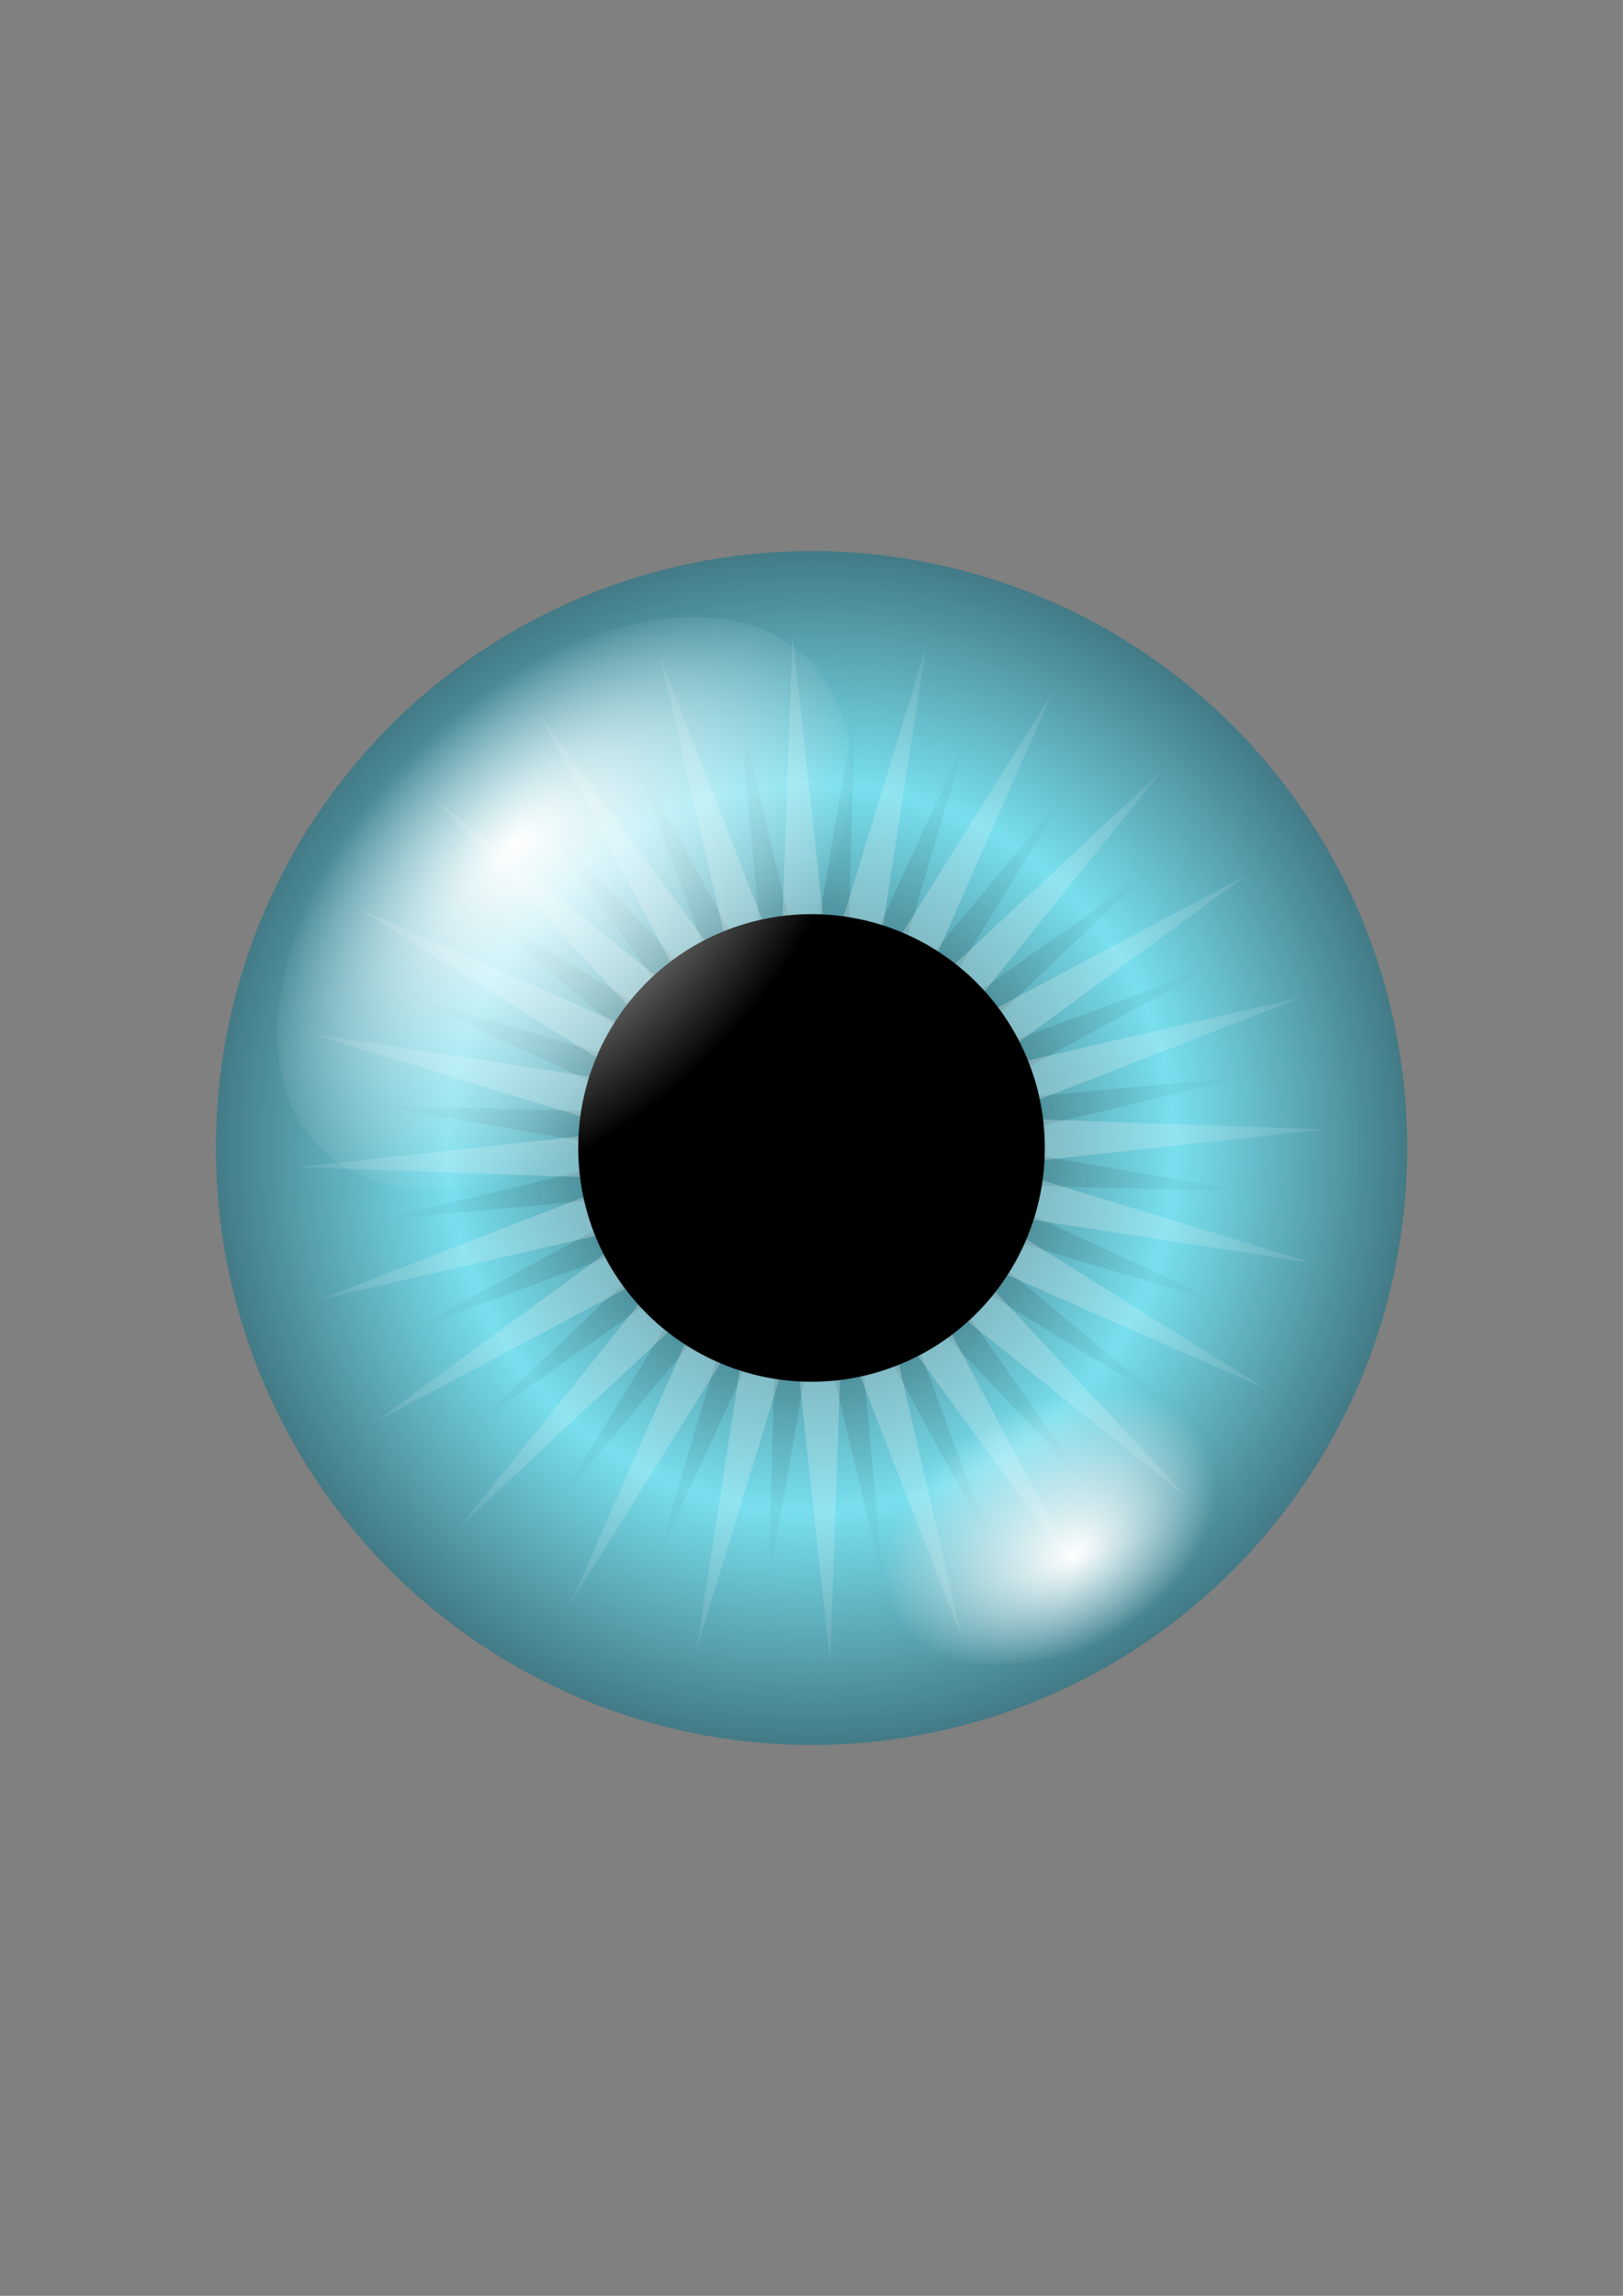
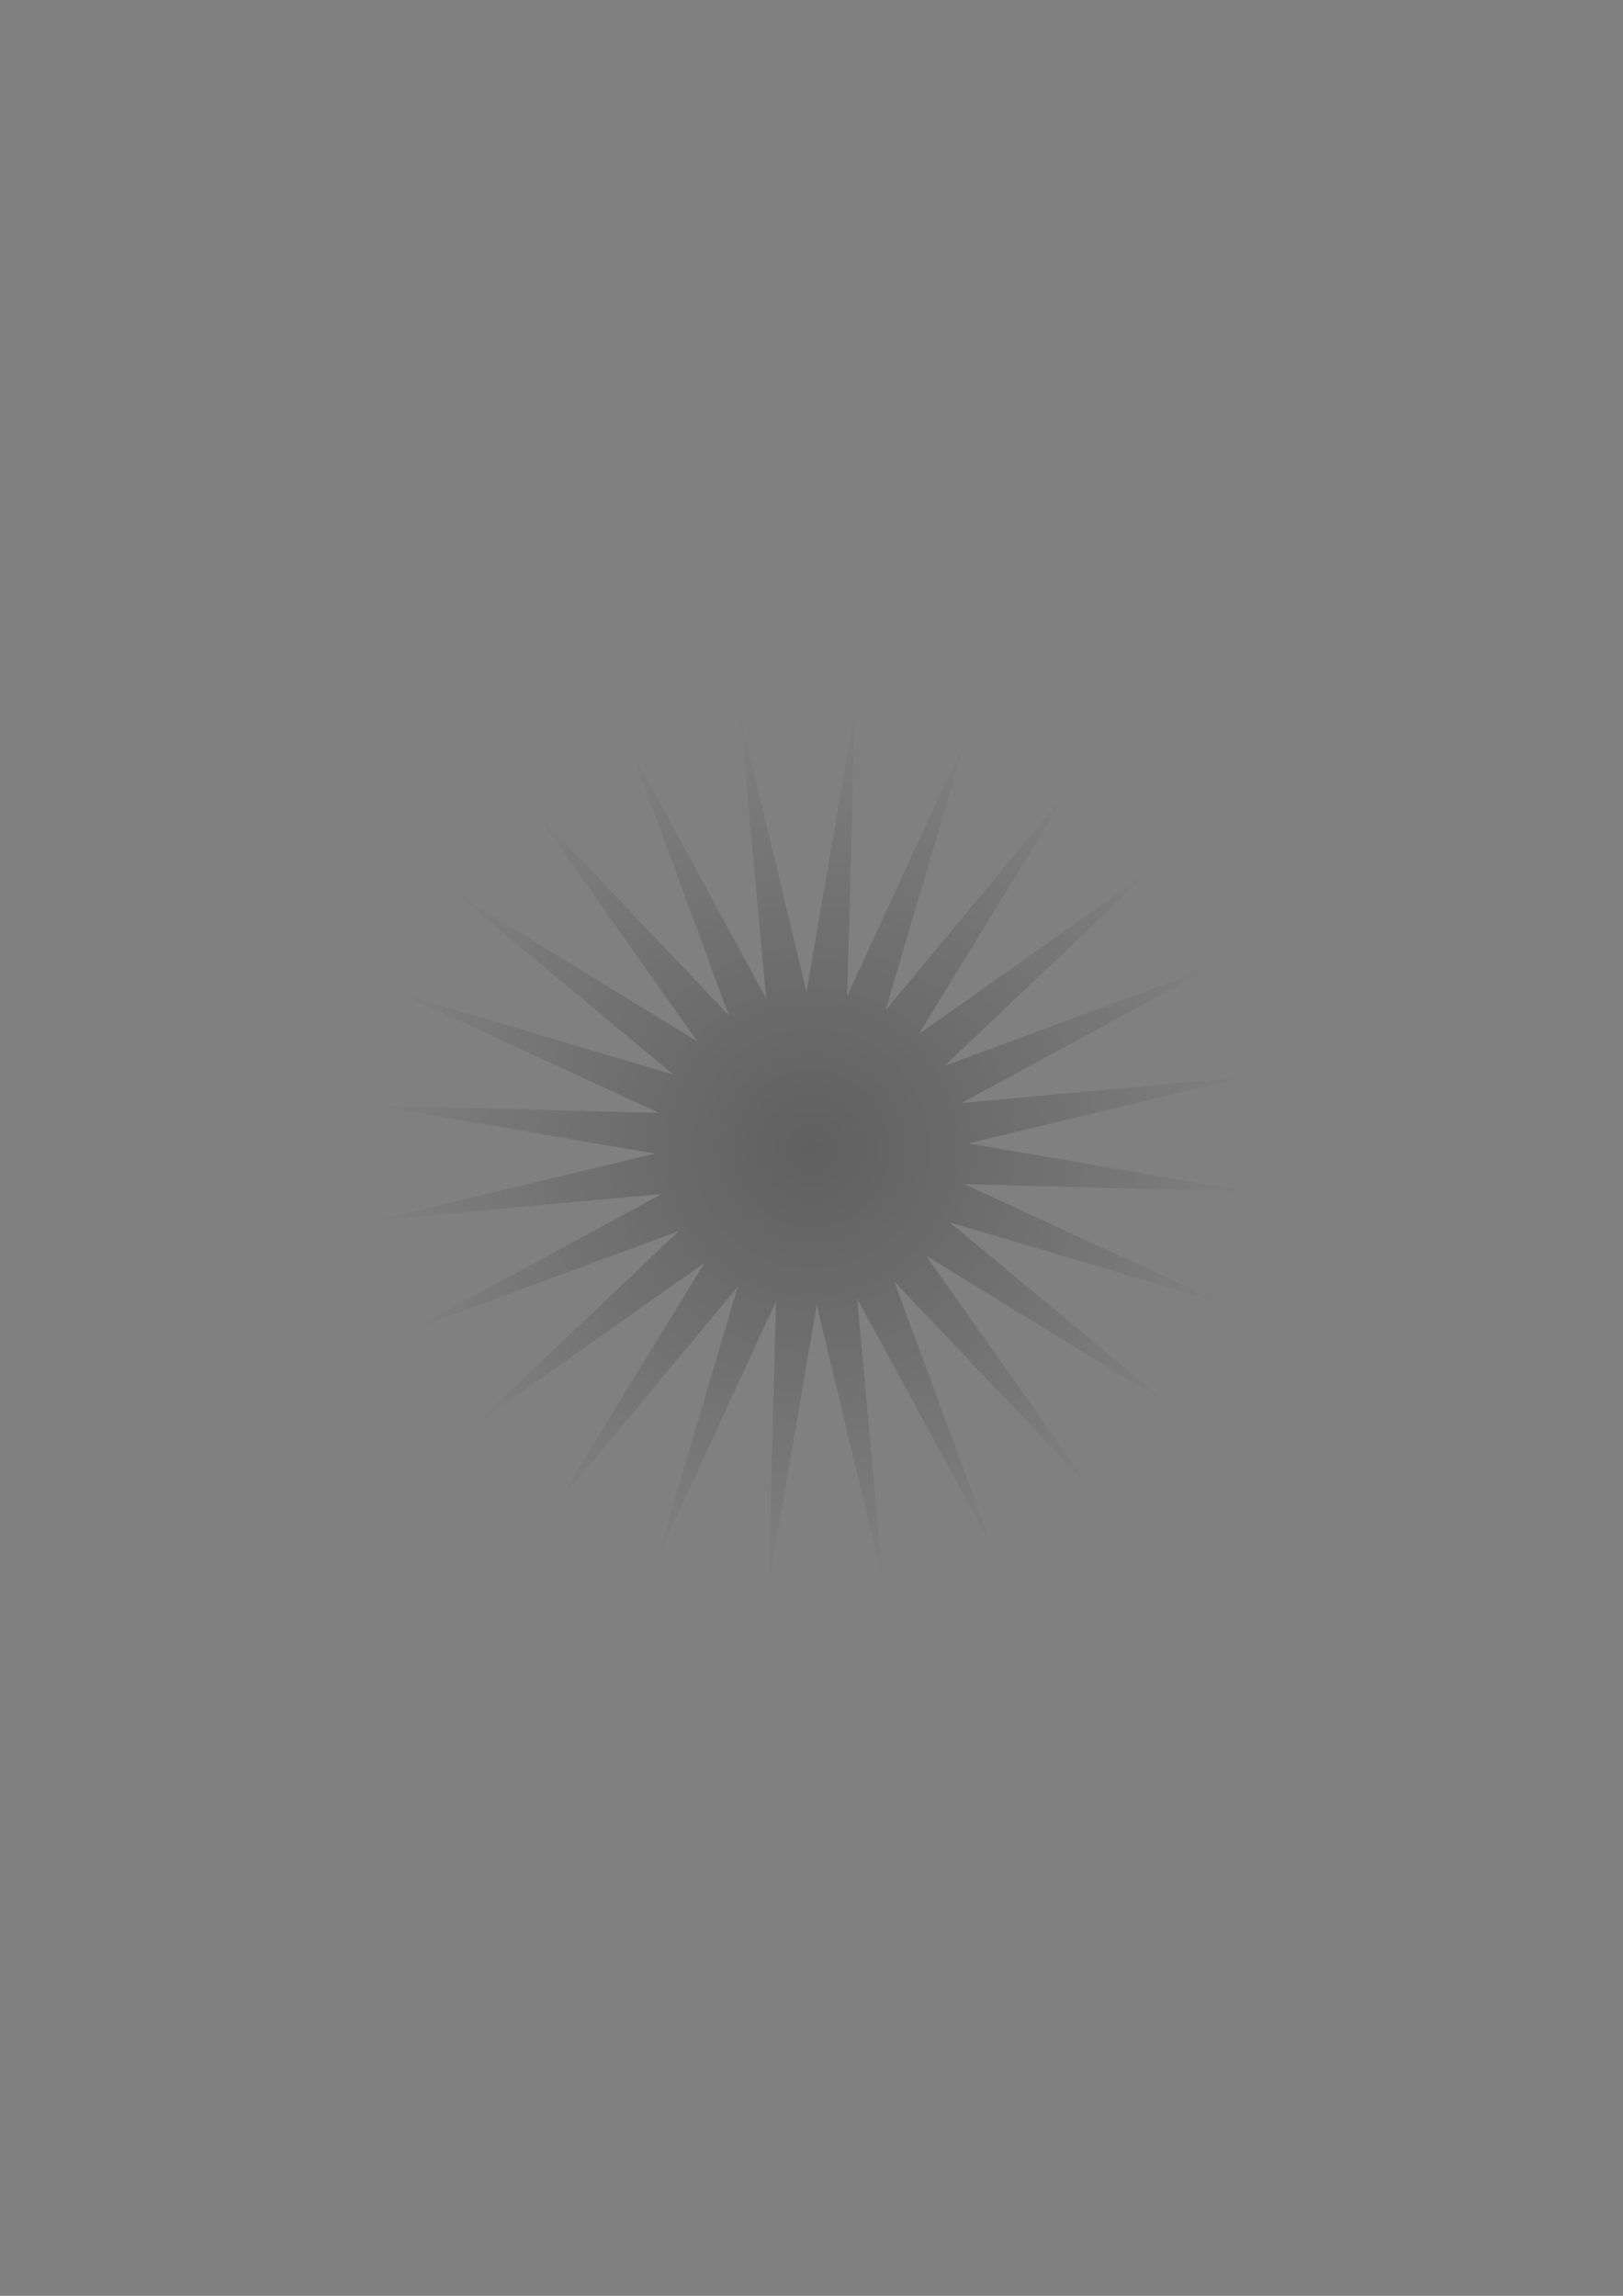
<svg xmlns="http://www.w3.org/2000/svg" xmlns:ns1="http://www.inkscape.org/namespaces/inkscape" xmlns:ns2="http://inkscape.sourceforge.net/DTD/sodipodi-0.dtd" xmlns:xlink="http://www.w3.org/1999/xlink" height="1052.362" id="svg2" ns1:version="0.42" ns2:docbase="C:\DOCUME~1\Chris\Desktop" ns2:docname="eye.svg" ns2:version="0.32" width="744.094">
  <rect width="100%" height="100%" fill="#808080" stroke="none" />
  <defs id="defs4">
    <linearGradient id="linearGradient3773">
      <stop id="stop3775" offset="0" style="stop-color:#24424c;stop-opacity:1;" />
      <stop id="stop3777" offset="1" style="stop-color:#79dfee;stop-opacity:1;" />
    </linearGradient>
    <linearGradient id="linearGradient8983">
      <stop id="stop8985" offset="0" style="stop-color:#ffffff;stop-opacity:0.373;" />
      <stop id="stop8987" offset="1" style="stop-color:#ffffff;stop-opacity:0.094;" />
    </linearGradient>
    <linearGradient id="linearGradient8251">
      <stop id="stop8253" offset="0" style="stop-color:#000000;stop-opacity:0.251;" />
      <stop id="stop8255" offset="1" style="stop-color:#000000;stop-opacity:0;" />
    </linearGradient>
    <linearGradient id="linearGradient3545">
      <stop id="stop3547" offset="0" style="stop-color:#ffffff;stop-opacity:1;" />
      <stop id="stop3549" offset="1" style="stop-color:#ffffff;stop-opacity:0;" />
    </linearGradient>
    <radialGradient cx="147.899" cy="259.772" fx="147.899" fy="259.772" gradientTransform="matrix(0.61,1.026441e-16,-1.026441e-16,0.61,57.68,101.311)" gradientUnits="userSpaceOnUse" id="radialGradient10483" ns1:collect="always" r="227.538" spreadMethod="reflect" xlink:href="#linearGradient3773" />
    <radialGradient cx="-235.122" cy="409.568" fx="-235.122" fy="409.568" gradientTransform="matrix(0.992,-0.135,0.135,0.992,-57.273,-28.385)" gradientUnits="userSpaceOnUse" id="radialGradient10485" ns1:collect="always" r="206.68" xlink:href="#linearGradient8251" />
    <radialGradient cx="-235.122" cy="409.568" fx="-235.122" fy="409.568" gradientUnits="userSpaceOnUse" id="radialGradient10487" ns1:collect="always" r="206.68" xlink:href="#linearGradient8983" />
    <radialGradient cx="-209.524" cy="340.359" fx="-207.43" fy="302.834" gradientTransform="matrix(1.067,-2.894885e-7,1.666001e-7,0.614,14.1,131.301)" gradientUnits="userSpaceOnUse" id="radialGradient10489" ns1:collect="always" r="103.34" spreadMethod="pad" xlink:href="#linearGradient3545" />
    <radialGradient cx="-205.797" cy="344.595" fx="-200.759" fy="374.528" gradientTransform="matrix(0.807,-0.216,0.15,0.56,-90.939,105.41)" gradientUnits="userSpaceOnUse" id="radialGradient10491" ns1:collect="always" r="103.34" spreadMethod="pad" xlink:href="#linearGradient3545" />
  </defs>
  <ns2:namedview bordercolor="#666666" borderopacity="1.0" id="base" ns1:current-layer="layer1" ns1:cx="372.04724" ns1:cy="526.18109" ns1:document-units="px" ns1:pageopacity="0.0" ns1:pageshadow="2" ns1:window-height="721" ns1:window-width="1024" ns1:window-x="-4" ns1:window-y="-4" ns1:zoom="0.50000000" pagecolor="#ffffff" />
  <g id="layer1" ns1:groupmode="layer" ns1:label="Layer 1">
    <g id="g2059">
-       <path d="M 375.437 259.772 A 227.538 227.538 0 1 1  -79.638,259.772 A 227.538 227.538 0 1 1  375.437 259.772 z" id="eyecol" ns1:label="#path1310" ns2:cx="147.89955" ns2:cy="259.77228" ns2:rx="227.53777" ns2:ry="227.53777" ns2:type="arc" style="opacity:1;fill:url(#radialGradient10483);fill-opacity:1;fill-rule:nonzero;stroke:none;stroke-width:0;stroke-linecap:round;stroke-linejoin:bevel;stroke-miterlimit:4;stroke-dasharray:none;stroke-dashoffset:62.48;stroke-opacity:1" transform="matrix(1.2,0,0,1.2,194.597,214.506)" />
      <path d="M -28.442,401.983 L -161.72,416.504 L -33.522,455.735 L -166.017,435.266 L -52.34,506.34 L -175.023,452.276 L -83.614,550.35 L -188.124,466.376 L -125.214,584.766 L -204.428,476.604 L -174.303,607.243 L -222.825,482.264 L -227.538,616.248 L -242.059,482.97 L -281.289,611.169 L -260.82,478.674 L -331.894,592.351 L -277.83,469.668 L -375.904,561.076 L -291.93,456.566 L -410.32,519.477 L -302.159,440.262 L -432.797,470.387 L -307.819,421.866 L -441.803,417.153 L -308.524,402.632 L -436.723,363.401 L -304.228,383.87 L -417.905,312.796 L -295.222,366.86 L -386.63,268.786 L -282.121,352.76 L -345.031,234.37 L -265.816,342.532 L -295.941,211.893 L -247.42,336.872 L -242.707,202.888 L -228.186,336.166 L -188.956,207.967 L -209.424,340.462 L -138.351,226.785 L -192.414,349.468 L -94.341,258.06 L -178.315,362.57 L -59.924,299.659 L -168.086,378.874 L -37.448,348.749 L -162.426,397.27 L -28.442,401.983 z " id="path2067" ns1:flatsided="false" ns1:randomized="0.00000000" ns1:rounded="0.00000000" ns2:arg1="-0.036680788" ns2:arg2="0.094218906" ns2:cx="-235.12236" ns2:cy="409.56799" ns2:r1="206.81926" ns2:r2="73.729027" ns2:sides="24" ns2:type="star" style="opacity:1;fill:url(#radialGradient10485);fill-opacity:1;fill-rule:nonzero;stroke:none;stroke-width:0;stroke-linecap:round;stroke-linejoin:bevel;stroke-miterlimit:4;stroke-dasharray:none;stroke-dashoffset:62.48;stroke-opacity:1" transform="matrix(0.965,0.131,-0.131,0.965,652.655,162.02)" />
-       <path d="M -28.442,401.983 L -161.72,416.504 L -33.522,455.735 L -166.017,435.266 L -52.34,506.34 L -175.023,452.276 L -83.614,550.35 L -188.124,466.376 L -125.214,584.766 L -204.428,476.604 L -174.303,607.243 L -222.825,482.264 L -227.538,616.248 L -242.059,482.97 L -281.289,611.169 L -260.82,478.674 L -331.894,592.351 L -277.83,469.668 L -375.904,561.076 L -291.93,456.566 L -410.32,519.477 L -302.159,440.262 L -432.797,470.387 L -307.819,421.866 L -441.803,417.153 L -308.524,402.632 L -436.723,363.401 L -304.228,383.87 L -417.905,312.796 L -295.222,366.86 L -386.63,268.786 L -282.121,352.76 L -345.031,234.37 L -265.816,342.532 L -295.941,211.893 L -247.42,336.872 L -242.707,202.888 L -228.186,336.166 L -188.956,207.967 L -209.424,340.462 L -138.351,226.785 L -192.414,349.468 L -94.341,258.06 L -178.315,362.57 L -59.924,299.659 L -168.086,378.874 L -37.448,348.749 L -162.426,397.27 L -28.442,401.983 z " id="path2065" ns1:flatsided="false" ns1:randomized="0.00000000" ns1:rounded="0.00000000" ns2:arg1="-0.036680788" ns2:arg2="0.094218906" ns2:cx="-235.12236" ns2:cy="409.56799" ns2:r1="206.81926" ns2:r2="73.729027" ns2:sides="24" ns2:type="star" style="opacity:1;fill:url(#radialGradient10487);fill-opacity:1.0;fill-rule:nonzero;stroke:none;stroke-width:0;stroke-linecap:round;stroke-linejoin:bevel;stroke-miterlimit:4;stroke-dasharray:none;stroke-dashoffset:62.48;stroke-opacity:1" transform="matrix(1.139,0,0,1.139,639.758,59.846)" />
-       <path d="M 375.437 259.772 A 227.538 227.538 0 1 1  -79.638,259.772 A 227.538 227.538 0 1 1  375.437 259.772 z" id="path1306" ns2:cx="147.89955" ns2:cy="259.77228" ns2:rx="227.53777" ns2:ry="227.53777" ns2:type="arc" style="opacity:1;fill:#000000;fill-opacity:1;fill-rule:nonzero;stroke:none;stroke-width:0;stroke-linecap:round;stroke-linejoin:bevel;stroke-miterlimit:4;stroke-dasharray:none;stroke-dashoffset:62.48;stroke-opacity:1" transform="matrix(0.47,0,0,0.47,302.546,404.109)" />
-       <path d="M -106.184 340.359 A 103.34 63.521 0 1 1  -312.864,340.359 A 103.34 63.521 0 1 1  -106.184 340.359 z" id="path2809" ns2:cx="-209.52437" ns2:cy="340.35858" ns2:rx="103.34007" ns2:ry="63.520962" ns2:type="arc" style="opacity:1;fill:url(#radialGradient10489);fill-opacity:1;fill-rule:nonzero;stroke:none;stroke-width:0;stroke-linecap:round;stroke-linejoin:bevel;stroke-miterlimit:4;stroke-dasharray:none;stroke-dashoffset:62.48;stroke-opacity:1" transform="matrix(1.083,-1.083,1.083,1.083,116.832,-181.392)" />
-       <path d="M -106.184 340.359 A 103.34 63.521 0 1 1  -312.864,340.359 A 103.34 63.521 0 1 1  -106.184 340.359 z" id="path3559" ns2:cx="-209.52437" ns2:cy="340.35858" ns2:rx="103.34007" ns2:ry="63.520962" ns2:type="arc" style="opacity:1;fill:url(#radialGradient10491);fill-opacity:1;fill-rule:nonzero;stroke:none;stroke-width:0;stroke-linecap:round;stroke-linejoin:bevel;stroke-miterlimit:4;stroke-dasharray:none;stroke-dashoffset:62.48;stroke-opacity:1" transform="matrix(0.916,-0.245,0.245,0.916,585.311,336.336)" />
    </g>
  </g>
</svg>